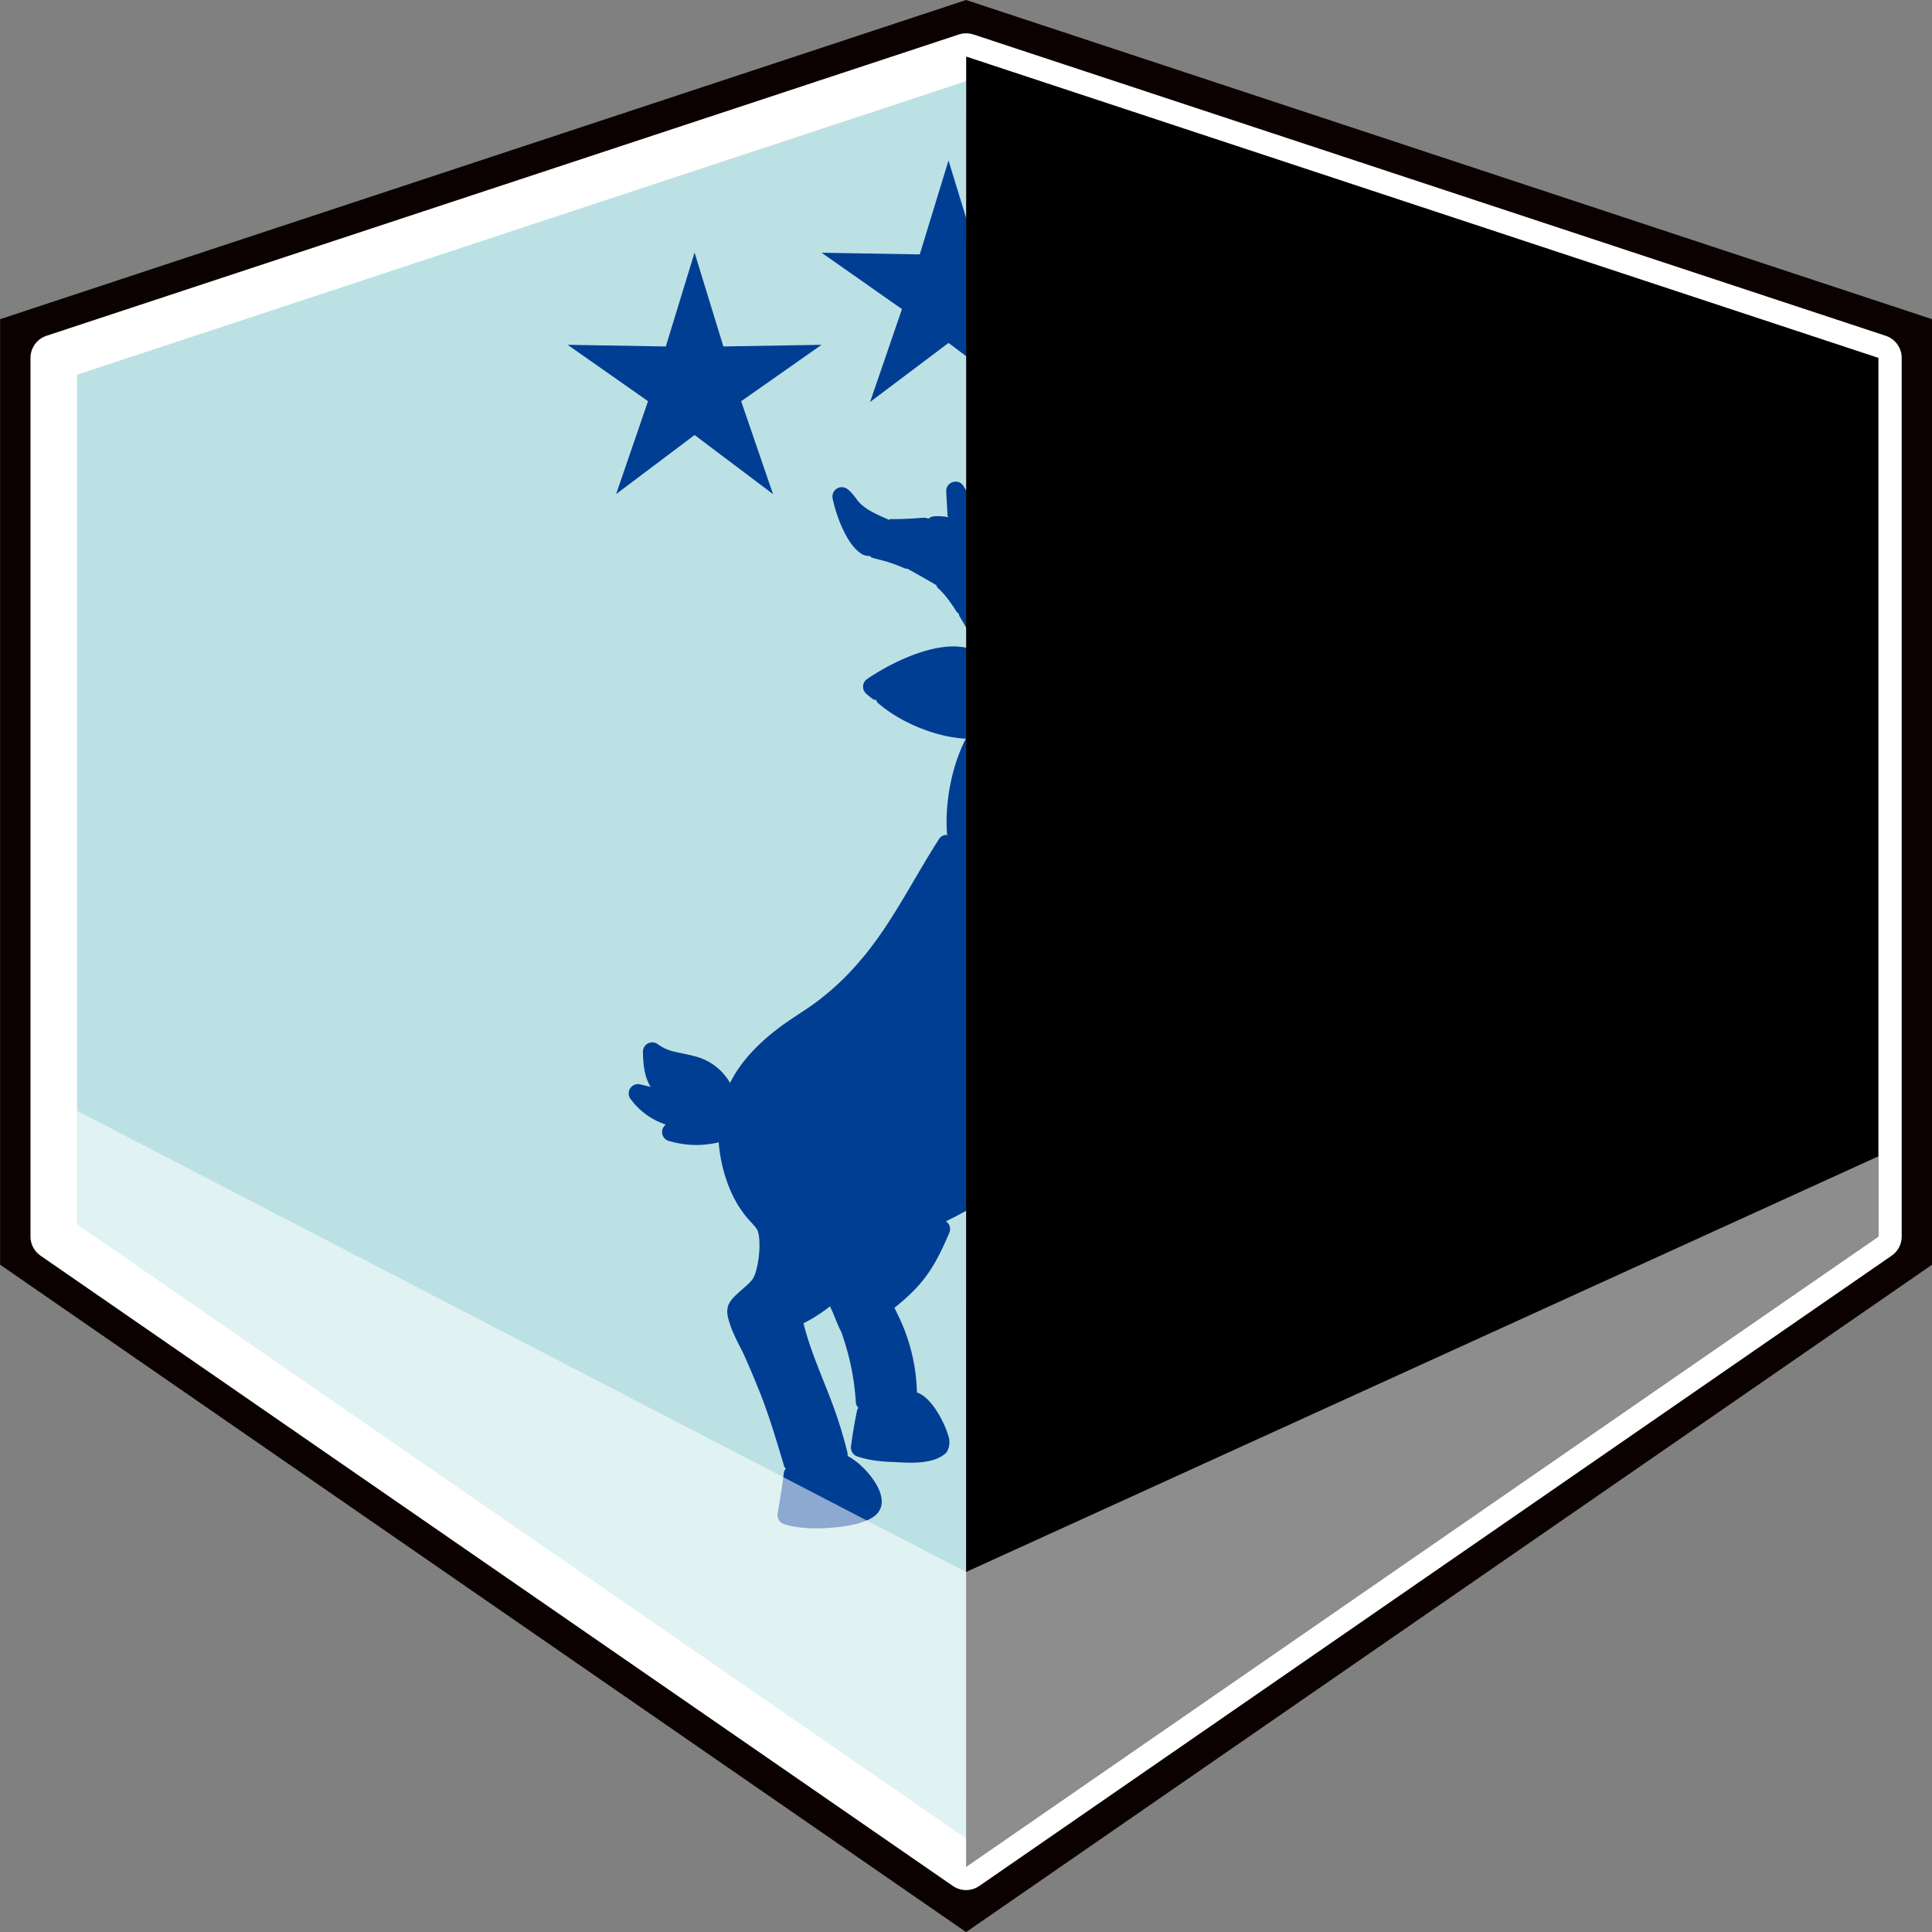
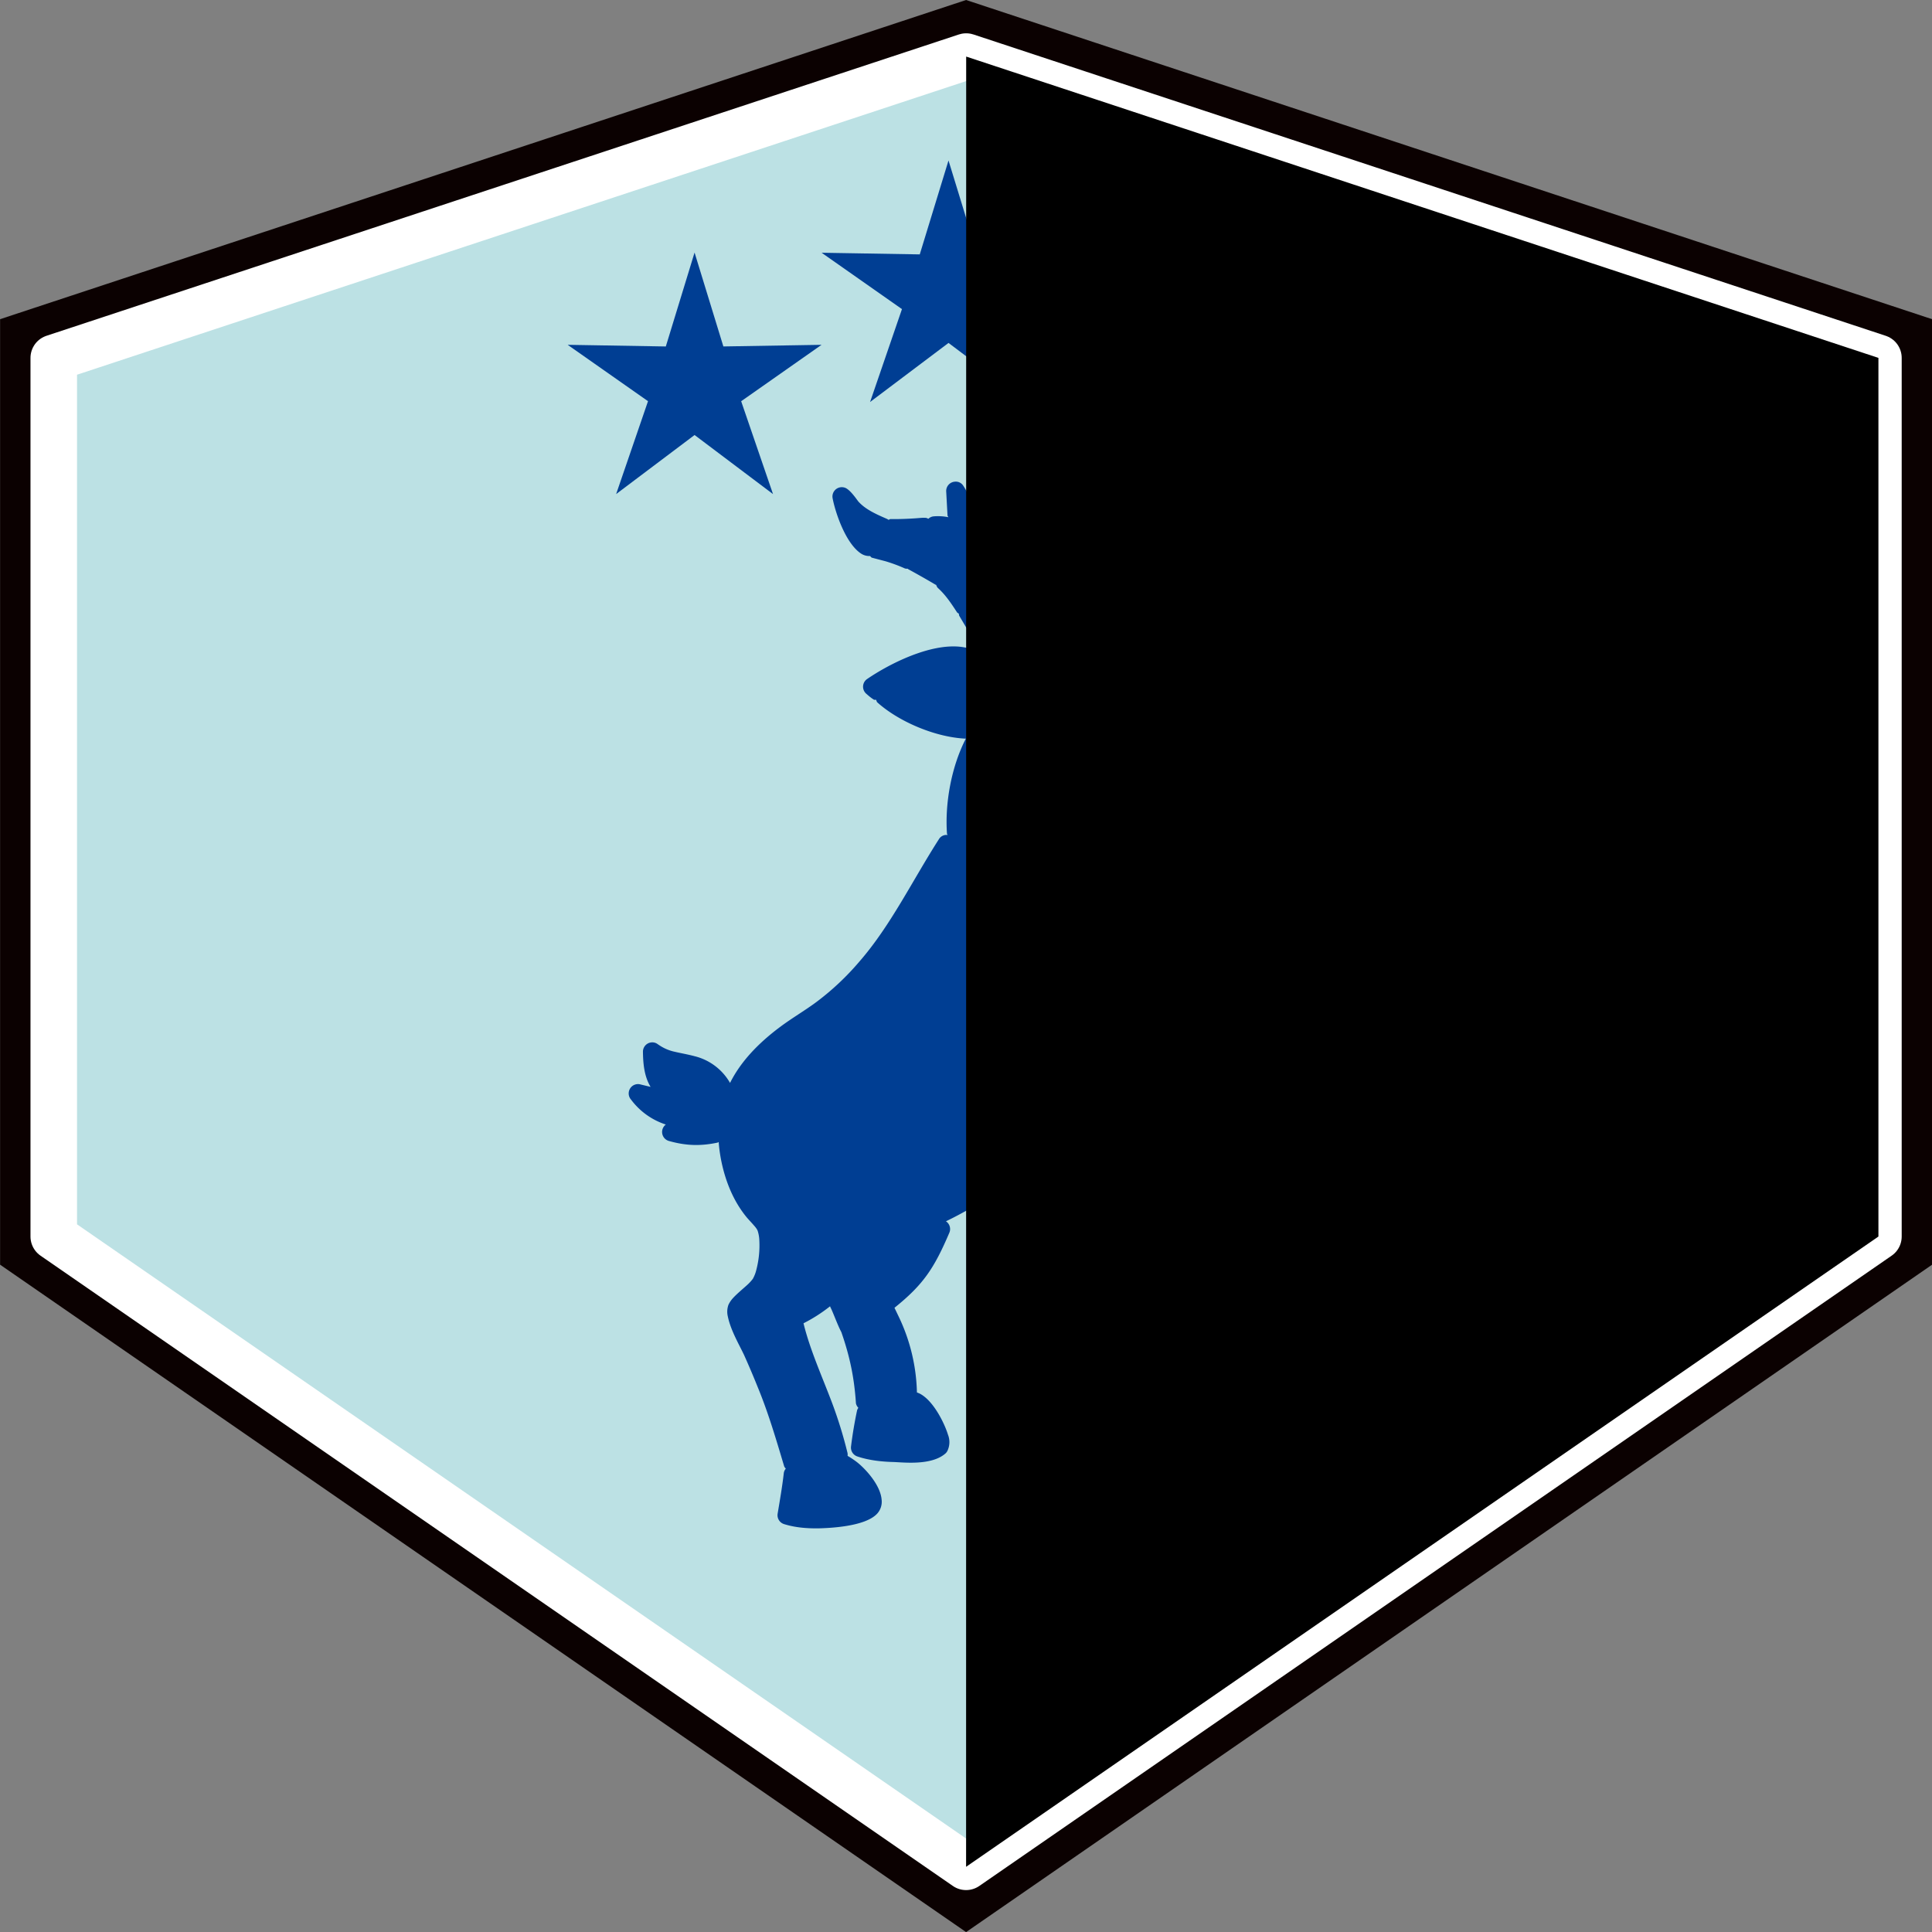
<svg xmlns="http://www.w3.org/2000/svg" xml:space="preserve" width="83" height="83" viewBox="0 0 21.96 21.96">
  <rect x="0" y="0" width="21.96" height="21.96" fill="#808080" stroke="none" />
  <path d="m114.509 959.115-10.98-7.586v-10.747l10.98-3.628 10.98 3.628v10.747z" style="fill:#0b0101;fill-opacity:1;stroke-width:.373;stroke-linecap:round;stroke-linejoin:round;stroke-opacity:.539;paint-order:stroke markers fill" transform="translate(-103.528 -937.154)" />
  <path d="m114.51 937.797 10.369 3.425v9.987l-10.37 7.164-10.37-7.164v-9.987z" style="fill:#bce1e4;fill-opacity:1;stroke:#fff;stroke-width:.529;stroke-linecap:round;stroke-linejoin:round;stroke-dasharray:none;stroke-opacity:1;paint-order:stroke markers fill" transform="translate(-103.528 -937.154)" />
  <path d="m10.72 945.09-.981-.913-1.149.689.565-1.215-1.01-.88 1.33.163.524-1.233.257 1.315 1.334.118-1.171.65z" style="fill:#003e93;fill-opacity:1;stroke-width:1.578;stroke-linecap:round;stroke-linejoin:round;stroke-opacity:.539;paint-order:stroke markers fill" transform="rotate(-150 -95.373 394.294)scale(.833)" />
  <path d="m10.72 945.09-.981-.913-1.149.689.565-1.215-1.01-.88 1.33.163.524-1.233.257 1.315 1.334.118-1.171.65z" style="fill:#003e93;fill-opacity:1;stroke-width:1.578;stroke-linecap:round;stroke-linejoin:round;stroke-opacity:.539;paint-order:stroke markers fill" transform="scale(.833 -.833)rotate(30 1782.818 481.78)" />
  <path d="M114.382 942.629a.106.106 0 0 0-.099.112l.015.275.01.017a.6.6 0 0 0-.166-.01.1.1 0 0 0-.062.028.1.1 0 0 0-.027-.011l-.032-.001-.031.002q-.174.015-.345.013l-.016.009-.017-.01c-.132-.057-.248-.11-.327-.198-.016-.019-.072-.105-.128-.144a.1.1 0 0 0-.052-.019.106.106 0 0 0-.113.126c.029.154.144.507.32.626a.17.17 0 0 0 .105.03l.018.018.16.042q.116.035.22.082a.1.1 0 0 0 .03.002l.005.005q.158.086.312.177l.007.002a.1.1 0 0 0 .017.033c.089.08.149.17.222.282l.018.012.004.022.203.343.012.009.008.053a1 1 0 0 0-.197-.049c-.354-.045-.822.194-1.072.365a.106.106 0 0 0-.009.168c.021.018.052.046.088.068h.023l.01.026c.243.22.66.4 1.01.416-.165.32-.239.737-.214 1.082l.007.013a.1.1 0 0 0-.094.04c-.307.478-.553.991-.91 1.4a3 3 0 0 1-.479.452c-.13.098-.278.183-.423.291-.251.188-.447.395-.567.635a.64.64 0 0 0-.4-.303c-.078-.021-.165-.036-.228-.051a.5.5 0 0 1-.177-.075l-.018-.012a.1.1 0 0 0-.063-.02.106.106 0 0 0-.104.109c.002.111.009.27.087.397l-.112-.027a.106.106 0 0 0-.11.172.8.8 0 0 0 .395.283.106.106 0 0 0 .036.187c.192.054.357.06.554.018l.011-.006q.008.114.034.236c.047.218.134.436.282.617.025.03.062.068.082.092q.037.04.046.067a.4.4 0 0 1 .018.108 1.1 1.1 0 0 1-.034.332.4.4 0 0 1-.04.103.5.5 0 0 1-.068.073c-.043.039-.115.099-.156.144a.3.3 0 0 0-.053.078.23.23 0 0 0-.007.133c.032.158.133.327.186.441q.079.176.153.36c.12.29.21.596.302.904a.1.1 0 0 0 .018.024.1.1 0 0 0-.023.05c-.017.152-.044.306-.07.462a.106.106 0 0 0 .074.119c.129.04.26.049.385.048h.003c.11-.003.532-.016.67-.168a.2.2 0 0 0 .05-.157c-.013-.168-.183-.35-.277-.425a1 1 0 0 0-.11-.074.1.1 0 0 0-.001-.034 5 5 0 0 0-.173-.562c-.116-.308-.253-.608-.327-.911q.159-.08.303-.194v.006c.031.057.082.204.127.288.096.275.147.518.166.81a.1.1 0 0 0 .027.05l-.013.025q-.044.206-.07.416a.106.106 0 0 0 .073.113c.133.045.283.06.414.063.12.005.427.04.584-.095a.1.1 0 0 0 .024-.03.23.23 0 0 0 .007-.186c-.036-.12-.165-.393-.328-.47l-.025-.01v-.007a2.1 2.1 0 0 0-.198-.836l-.057-.119c.326-.262.45-.446.624-.854a.106.106 0 0 0-.04-.13q.007-.001.013-.005a4 4 0 0 0 .655-.4 4 4 0 0 0 .636-.603l-.009.01c.187-.174.433-.628.527-.838a.1.1 0 0 0 .007-.062.8.8 0 0 1 .202.067c.388.175.486.513.642.925a.1.1 0 0 0 .04.037.1.1 0 0 0-.004.05q.048.201.111.404a.106.106 0 0 0 .112.073q.129-.013.255-.036h.003c.197-.043.404-.09.6-.176a.106.106 0 0 0 .063-.116c-.031-.185-.1-.359-.273-.483a.7.7 0 0 0-.183-.096.1.1 0 0 0-.01-.051c-.076-.16-.191-.32-.277-.454v-.002a.1.1 0 0 0 .044-.014l.044-.035.004-.003.081-.073a.106.106 0 0 0 .021-.132c-.085-.15-.176-.318-.294-.464a.1.1 0 0 0-.083-.04h-.068q-.105 0-.211.003a.1.1 0 0 0-.059.02l-.017.013a.1.1 0 0 0-.038.059 1.4 1.4 0 0 0-.221-.117.1.1 0 0 0 .004-.04c-.02-.22-.06-.443-.093-.653l-.043-.274a.1.1 0 0 0-.045-.066.1.1 0 0 0 .01-.062l-.01-.073a.7.7 0 0 1 .201-.004c.126.023.251.09.393.153.143.062.305.118.497.085a.5.5 0 0 0 .326-.202.7.7 0 0 0 .084-.156.1.1 0 0 0-.01-.098.32.32 0 0 0 .16-.135c.087-.159.03-.434-.01-.553-.066-.202-.229-.334-.329-.455a4 4 0 0 1-.242-.323l.002.002a.106.106 0 0 0 .147-.019c.018-.023.063-.068.065-.145a.1.1 0 0 0-.011-.052l-.027-.038a.1.1 0 0 0 .003-.094l-.03-.064a.1.1 0 0 0 .04-.01l.173-.137c.072-.054.151-.111.225-.174.05-.044.09-.087.127-.117l.003-.004h.001c.044-.027.085-.07.107-.091a.106.106 0 0 0-.02-.168c-.185-.11-.666-.158-.862-.158h-.037a.1.1 0 0 0 0-.04c.001.01-.003-.058-.062-.093a.3.3 0 0 0-.116-.032h-.017l.006-.015c0-.08.012-.322-.029-.469a.3.3 0 0 0-.059-.117.1.1 0 0 0-.09-.034.1.1 0 0 0-.067.033.56.56 0 0 0-.134.29l-.019-.013-.017-.006a.1.1 0 0 0-.058-.005.1.1 0 0 0-.052.026c-.064.059-.123.128-.175.186q-.044.048-.088.09l-.088-.11a.106.106 0 0 0-.132-.028l-.02.012a.1.1 0 0 0-.019-.041c-.004-.005-.05-.076-.087-.109a.2.2 0 0 0-.04-.025l-.005-.023c-.04-.093-.16-.292-.287-.362a.1.1 0 0 0-.018-.043 1 1 0 0 0-.358-.318.1.1 0 0 0-.041-.008l-.021-.02a.73.73 0 0 0-.355-.124l-.022.009a.1.1 0 0 0-.038-.018c-.15-.025-.247-.03-.307-.116-.021-.03-.063-.12-.099-.173a.1.1 0 0 0-.095-.046" style="fill:#003e93;fill-opacity:1;stroke-width:.018" transform="translate(-103.528 -937.154)" />
  <path d="m114.51 937.797 10.369 3.425v9.987l-10.37 7.164z" style="mix-blend-mode:overlay;fill:#000;fill-opacity:1;stroke-width:.373;stroke-linecap:round;stroke-linejoin:round;stroke-opacity:.539;paint-order:stroke markers fill" transform="translate(-103.528 -937.154)" />
  <path d="m10.72 945.09-.981-.913-1.149.689.565-1.215-1.01-.88 1.33.163.524-1.233.257 1.315 1.334.118-1.171.65z" style="fill:#003e93;fill-opacity:1;stroke-width:1.578;stroke-linecap:round;stroke-linejoin:round;stroke-opacity:.539;paint-order:stroke markers fill" transform="rotate(-150 -96.676 395.204)scale(.833)" />
-   <path d="m104.138 949.642 10.371 5.38 10.37-4.725v.912l-10.37 7.164-10.37-7.164z" style="opacity:.552;mix-blend-mode:overlay;fill:#fff;fill-opacity:1;stroke-width:1.323;stroke-linecap:round;stroke-dasharray:2.646,5.292;stroke-dashoffset:119.063" transform="translate(-103.528 -937.154)" />
</svg>